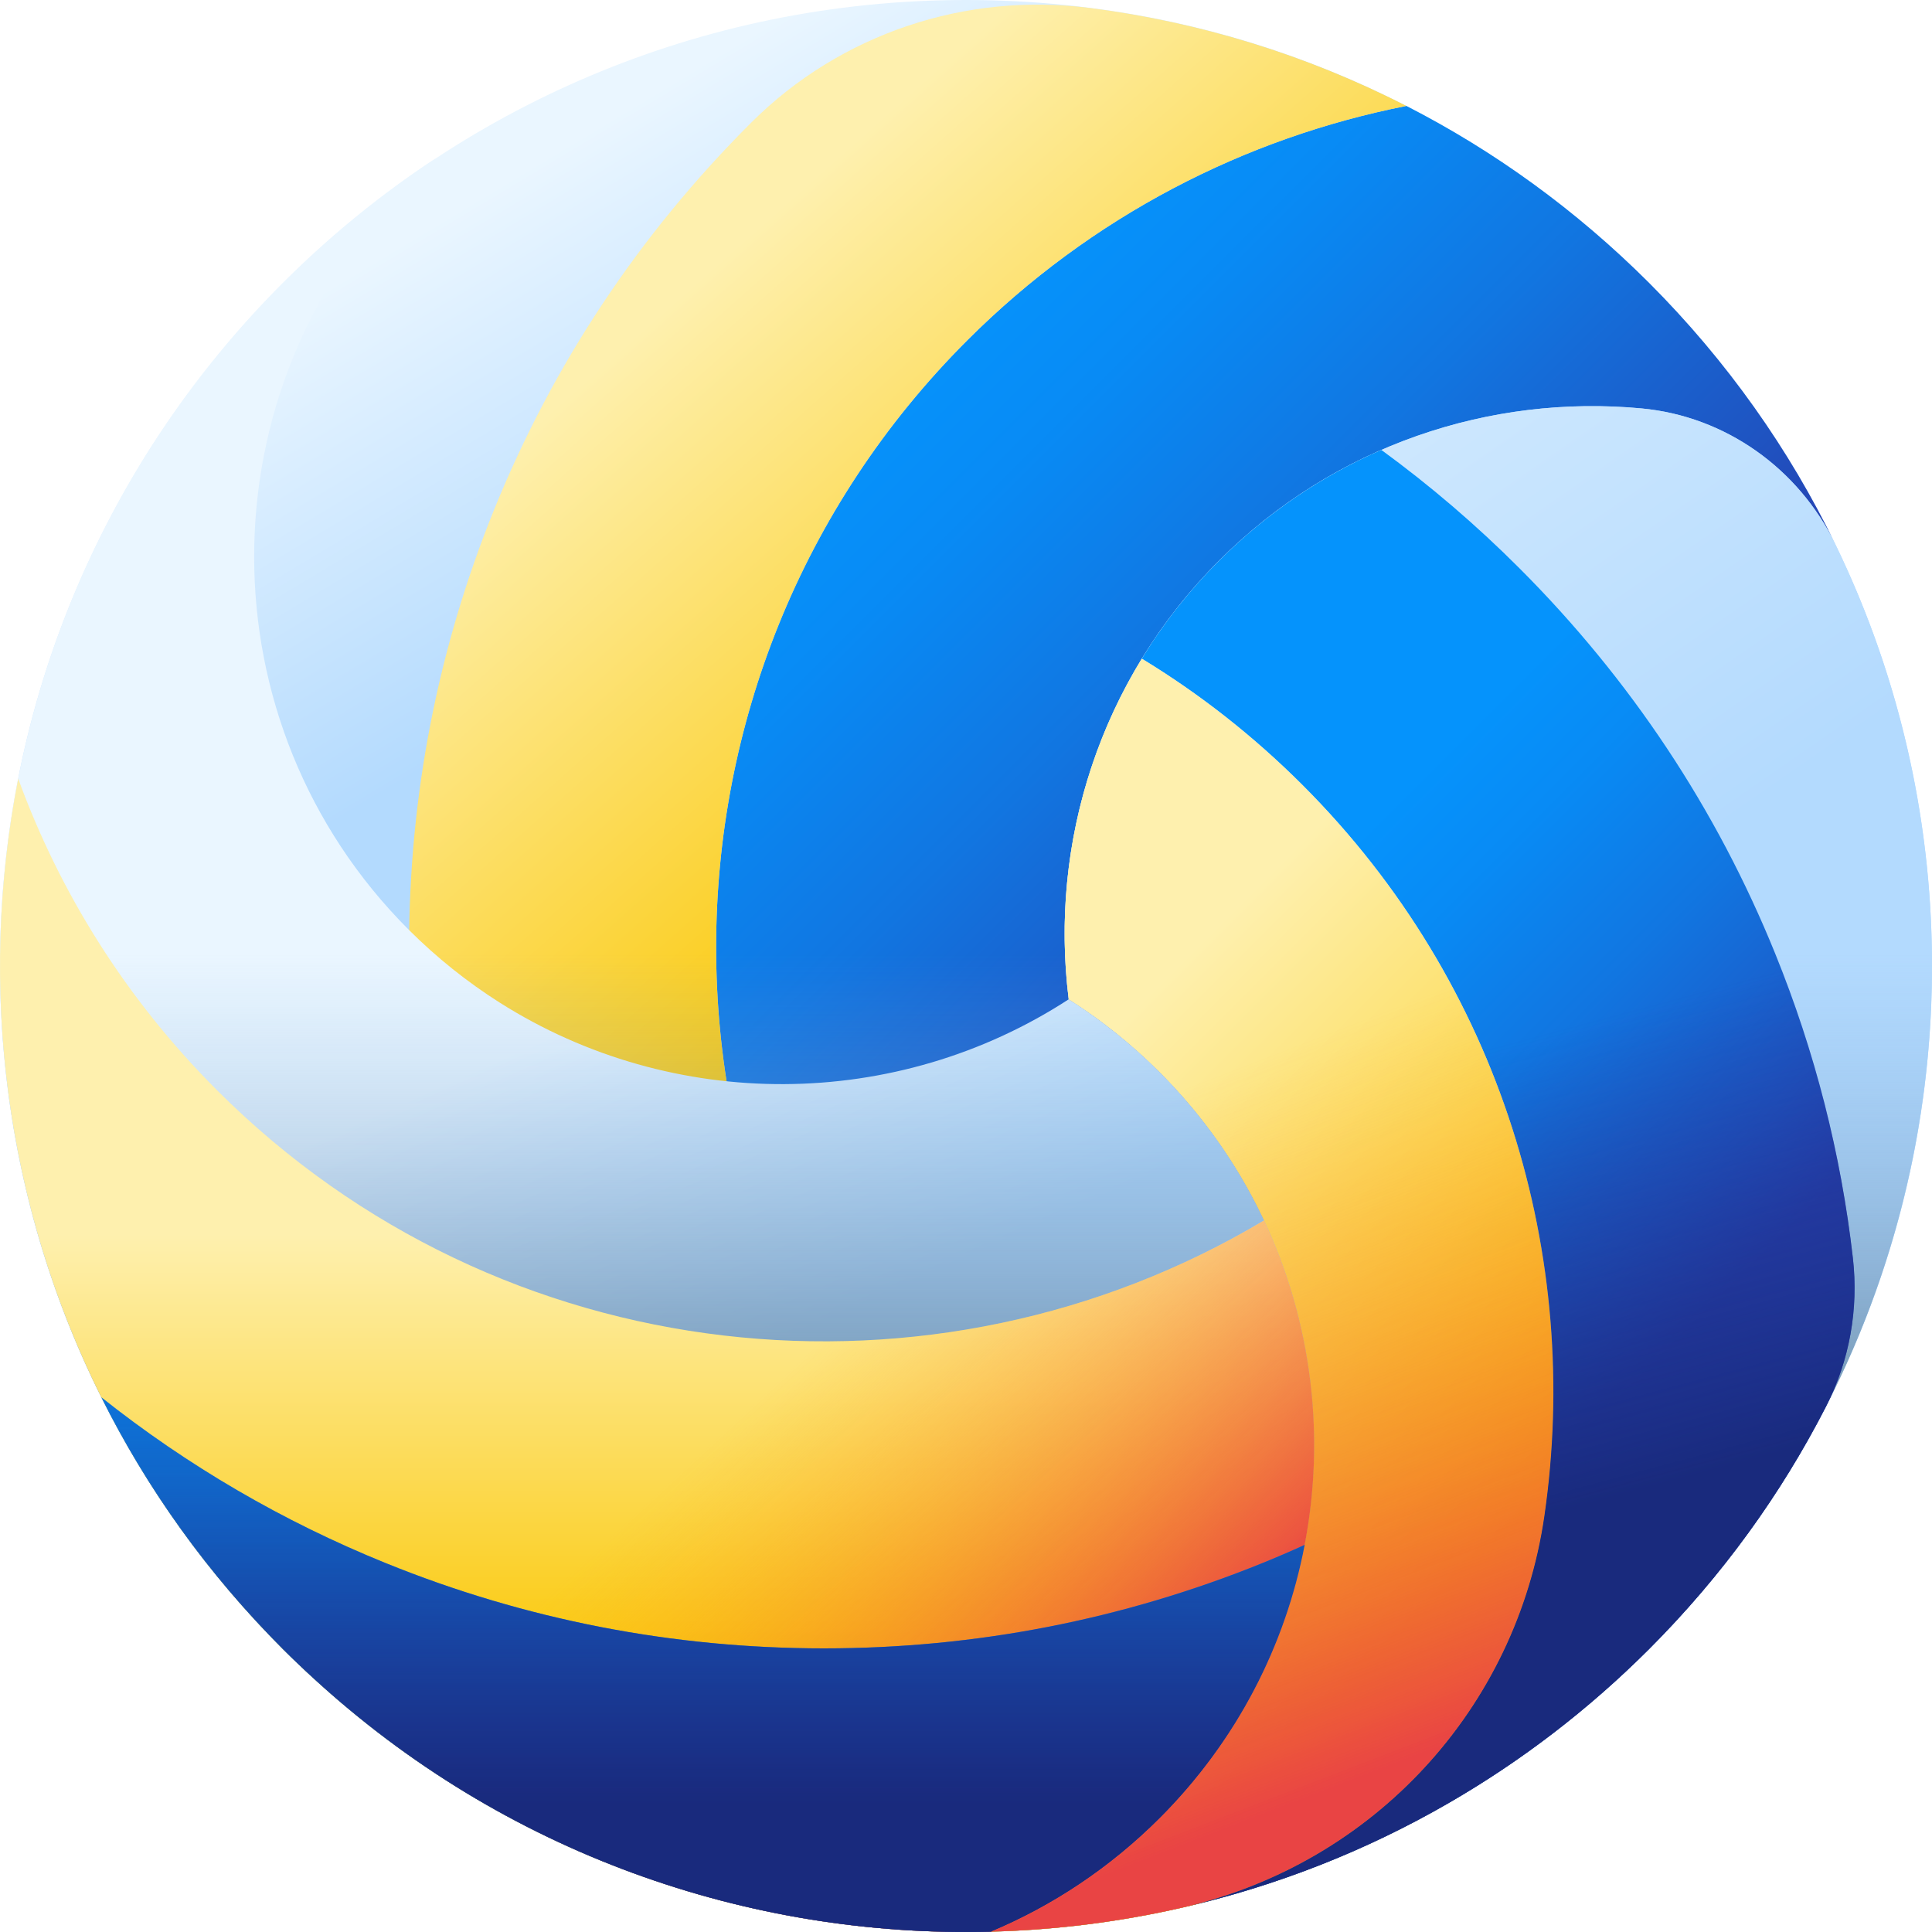
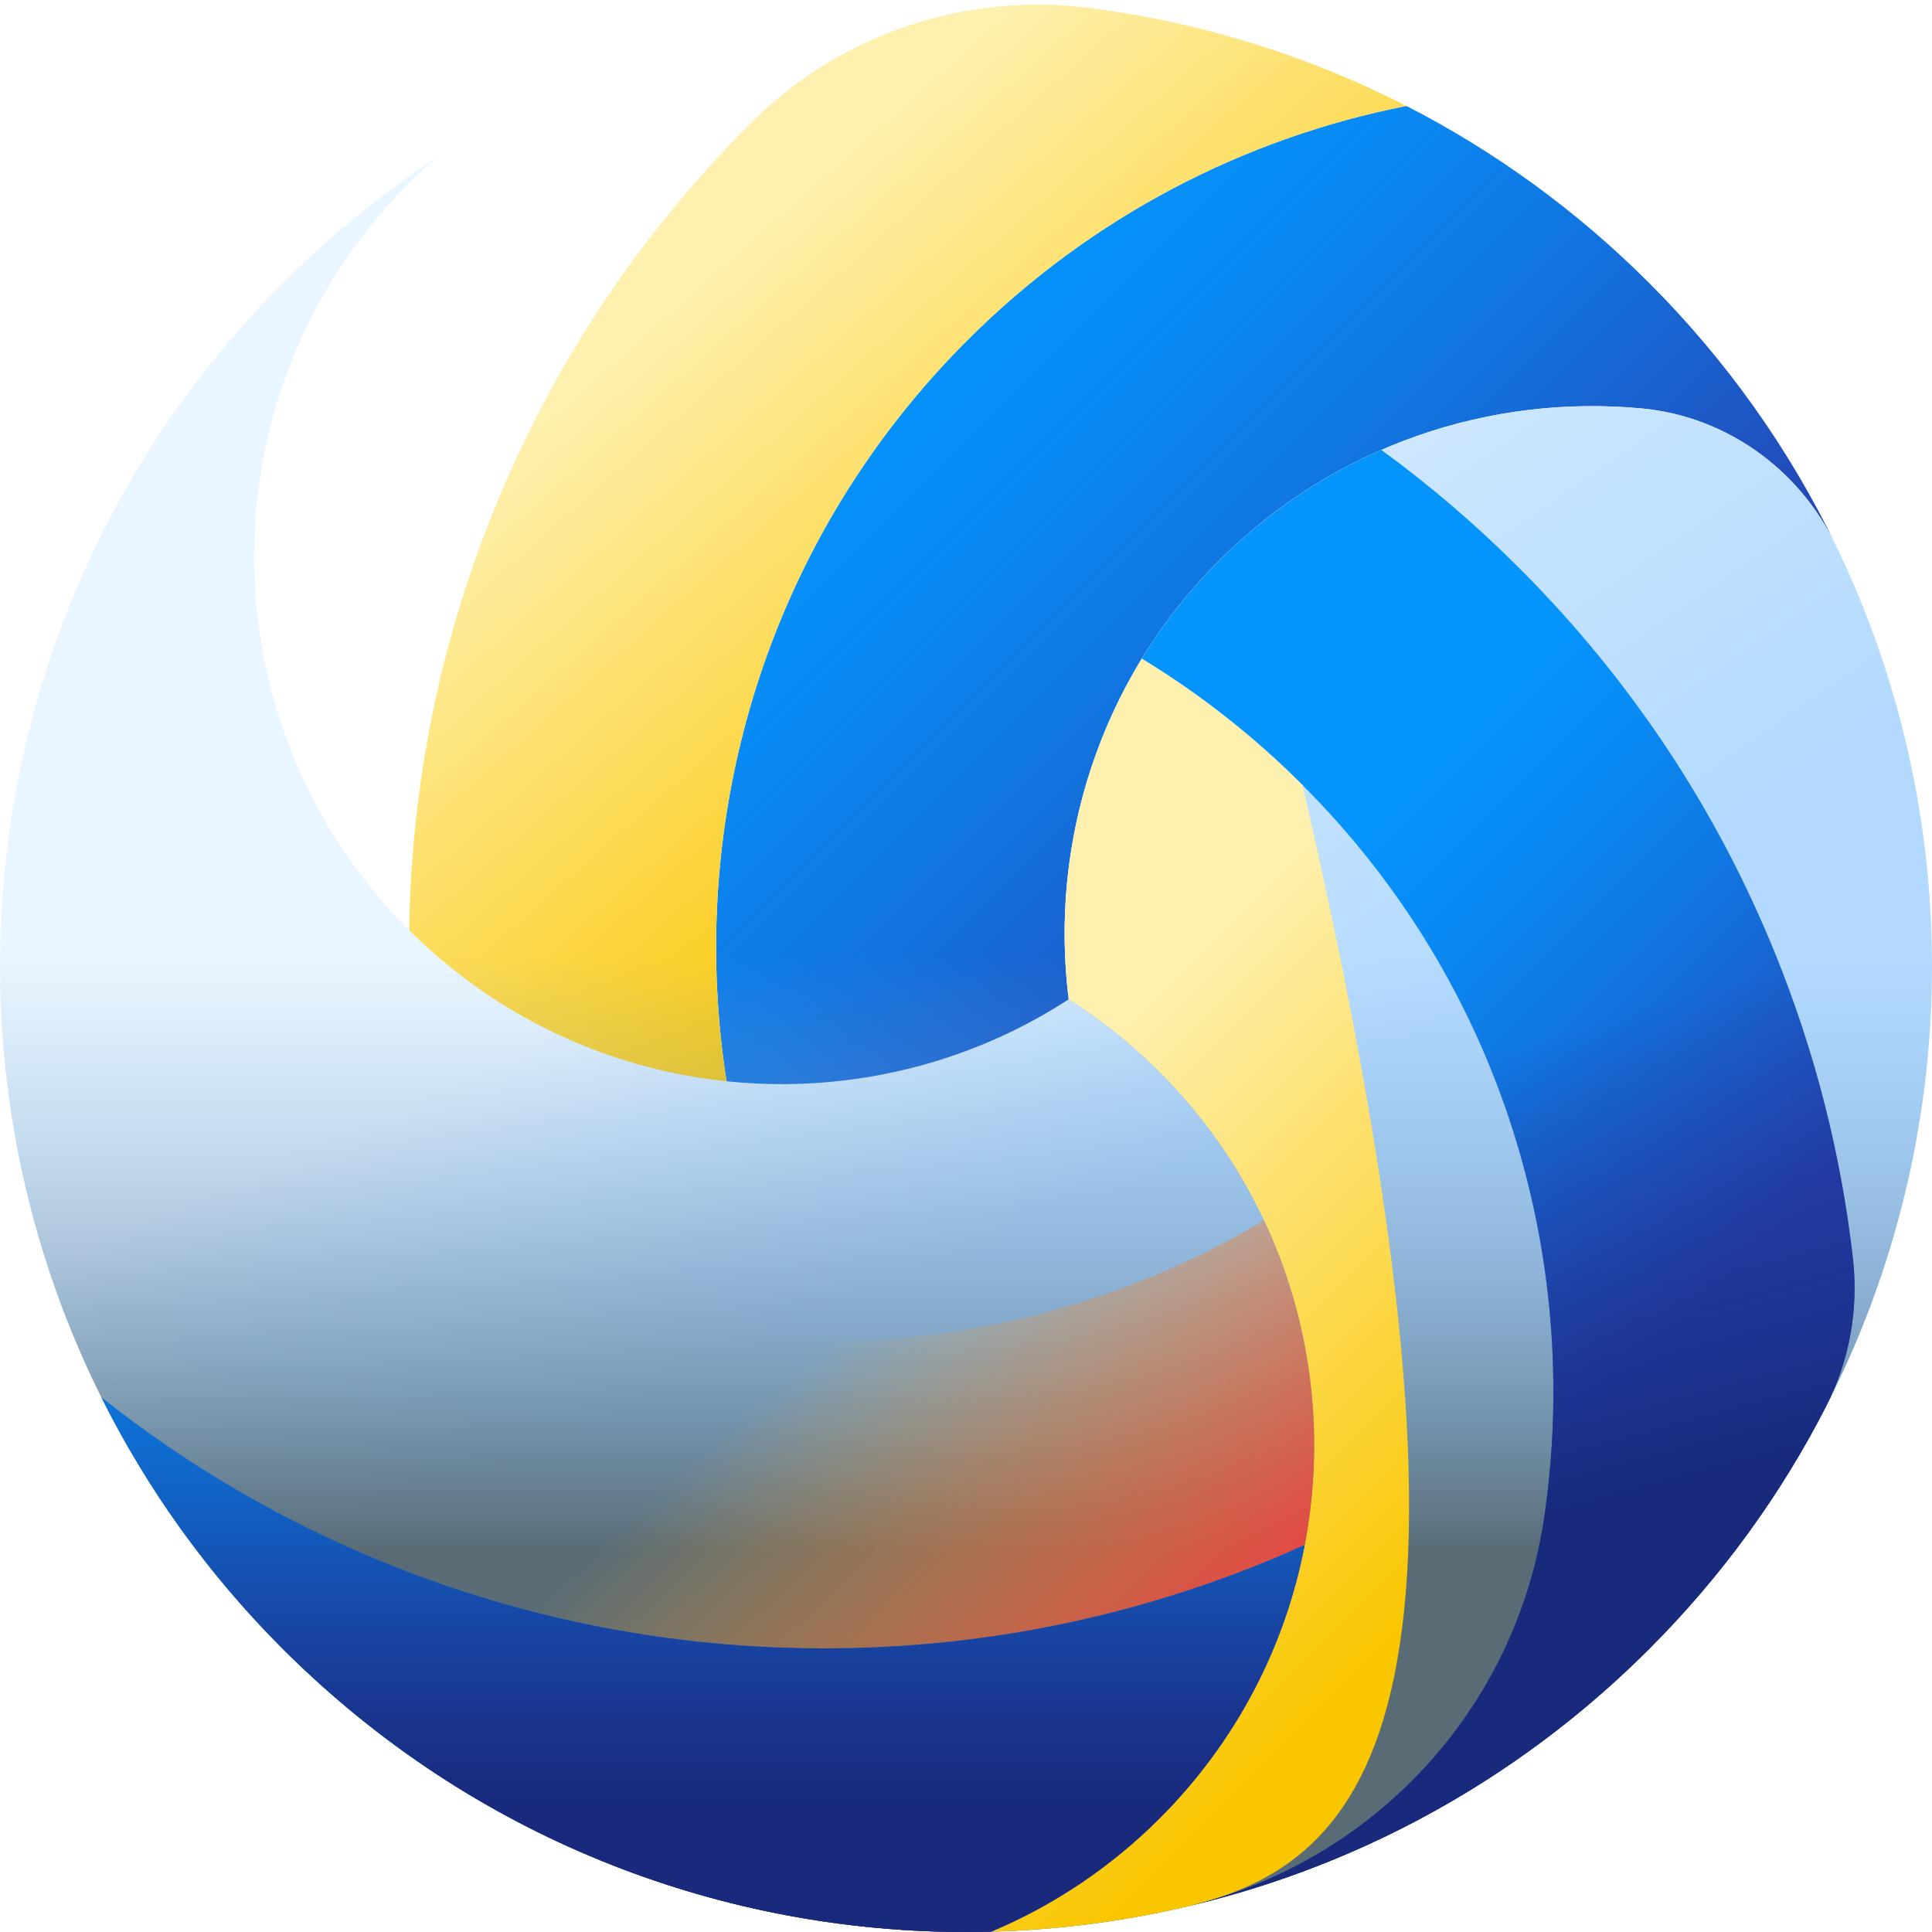
<svg xmlns="http://www.w3.org/2000/svg" width="30" height="30" viewBox="0 0 30 30" fill="none">
  <g clip-path="url(#clip0_494_190)">
-     <path d="M15 30C23.284 30 30 23.284 30 15C30 6.716 23.284 0 15 0C6.716 0 0 6.716 0 15C0 23.284 6.716 30 15 30Z" fill="url(#paint0_linear_494_190)" />
    <path d="M28.498 8.449C27.927 7.273 26.79 6.463 25.489 6.342C23.145 6.123 20.725 6.911 18.931 8.705C17.071 10.565 16.293 13.095 16.595 15.517C17.096 15.834 17.571 16.212 18.008 16.649C19.347 17.988 20.126 19.676 20.344 21.421C20.578 23.308 20.158 25.261 19.081 26.911C17.605 26.265 16.223 25.339 15.017 24.132C9.821 18.936 9.821 10.483 15.017 5.287C16.951 3.353 19.337 2.138 21.838 1.645C23.196 2.34 24.469 3.256 25.607 4.393C26.823 5.61 27.787 6.983 28.498 8.449Z" fill="url(#paint1_linear_494_190)" />
    <path d="M15.017 24.132C9.821 18.937 9.821 10.483 15.017 5.287C16.951 3.353 19.336 2.14 21.837 1.645C20.283 0.849 18.619 0.342 16.925 0.124C14.994 -0.125 13.049 0.525 11.67 1.899C11.663 1.906 11.656 1.913 11.649 1.92C9.923 3.646 8.587 5.659 7.676 7.905C6.797 10.072 6.352 12.362 6.352 14.71C6.352 17.058 6.797 19.347 7.676 21.515C8.587 23.76 9.923 25.774 11.649 27.5C12.603 28.453 13.644 29.287 14.763 29.997C17.491 30.04 20.227 29.344 22.647 27.908C19.854 27.532 17.159 26.274 15.017 24.132Z" fill="url(#paint2_linear_494_190)" />
    <path d="M18.007 28.233C17.232 29.008 16.34 29.596 15.388 29.995C11.623 30.092 7.828 28.779 4.864 26.056C4.704 25.911 4.548 25.761 4.394 25.607C-1.464 19.749 -1.465 10.251 4.393 4.394C5.132 3.655 5.928 3.009 6.768 2.457C6.624 2.583 6.483 2.714 6.346 2.851C3.147 6.05 3.147 11.237 6.345 14.435C6.782 14.872 7.256 15.249 7.757 15.567C10.449 17.273 13.919 17.257 16.595 15.517L16.595 15.517C17.096 15.835 17.57 16.212 18.008 16.649C19.347 17.988 20.126 19.676 20.343 21.421C20.645 23.843 19.867 26.373 18.007 28.233Z" fill="url(#paint3_linear_494_190)" />
    <path d="M15.388 29.995C16.34 29.596 17.232 29.008 18.007 28.233C19.867 26.373 20.645 23.843 20.343 21.421C20.126 19.676 19.347 17.988 18.008 16.649C17.57 16.212 17.096 15.834 16.595 15.517C16.293 13.095 17.071 10.564 18.93 8.705C20.725 6.911 23.145 6.123 25.489 6.342C26.792 6.463 27.929 7.276 28.5 8.453C30.548 12.675 30.499 17.657 28.353 21.842C27.657 23.199 26.742 24.471 25.606 25.607C22.776 28.437 19.096 29.9 15.388 29.995Z" fill="url(#paint4_linear_494_190)" />
    <path d="M4.393 25.606C10.251 31.464 19.748 31.464 25.606 25.606C29.455 21.758 30.775 16.338 29.566 11.412H0.433C-0.775 16.338 0.545 21.758 4.393 25.606Z" fill="url(#paint5_linear_494_190)" />
    <path d="M28.359 21.831C28.357 21.835 28.355 21.839 28.353 21.842C27.658 23.199 26.742 24.471 25.606 25.607C24.657 26.556 23.611 27.352 22.502 27.993C21.203 28.745 19.814 29.285 18.387 29.614C21.329 28.932 23.547 26.534 23.982 23.545C24.566 19.521 23.315 15.279 20.225 12.19C19.457 11.422 18.619 10.768 17.73 10.228C18.061 9.686 18.462 9.174 18.931 8.705C19.678 7.958 20.535 7.385 21.449 6.986C22.205 7.538 22.921 8.15 23.592 8.822C25.318 10.548 26.655 12.562 27.565 14.807C28.183 16.331 28.586 17.914 28.772 19.536C28.862 20.325 28.72 21.125 28.359 21.831Z" fill="url(#paint6_linear_494_190)" />
-     <path d="M15.388 29.995C16.34 29.596 17.232 29.008 18.007 28.233C19.867 26.373 20.645 23.843 20.343 21.421C20.126 19.676 19.347 17.988 18.008 16.649C17.57 16.212 17.096 15.834 16.595 15.517C16.369 13.706 16.747 11.834 17.73 10.228C18.618 10.768 19.457 11.422 20.225 12.19C23.314 15.28 24.567 19.521 23.981 23.545C23.546 26.541 21.319 28.942 18.369 29.619C17.388 29.844 16.389 29.969 15.388 29.995Z" fill="url(#paint7_linear_494_190)" />
-     <path d="M16.669 15.564C16.644 15.548 16.62 15.532 16.595 15.517L16.596 15.517C16.62 15.532 16.644 15.548 16.669 15.564Z" fill="url(#paint8_linear_494_190)" />
-     <path d="M18.007 28.233C17.232 29.008 16.34 29.596 15.388 29.995C11.623 30.092 7.828 28.779 4.864 26.056C4.704 25.911 4.548 25.761 4.393 25.607C3.218 24.431 2.278 23.108 1.574 21.698C0.08 18.704 -0.35 15.314 0.283 12.092C0.927 13.859 1.957 15.516 3.372 16.931C7.773 21.332 14.512 22.006 19.628 18.951C19.999 19.738 20.237 20.573 20.343 21.421C20.45 22.275 20.422 23.142 20.259 23.989C19.962 25.544 19.211 27.029 18.007 28.233Z" fill="url(#paint9_linear_494_190)" />
+     <path d="M15.388 29.995C16.34 29.596 17.232 29.008 18.007 28.233C19.867 26.373 20.645 23.843 20.343 21.421C20.126 19.676 19.347 17.988 18.008 16.649C17.57 16.212 17.096 15.834 16.595 15.517C16.369 13.706 16.747 11.834 17.73 10.228C18.618 10.768 19.457 11.422 20.225 12.19C23.546 26.541 21.319 28.942 18.369 29.619C17.388 29.844 16.389 29.969 15.388 29.995Z" fill="url(#paint7_linear_494_190)" />
    <path d="M18.007 28.233C17.232 29.008 16.34 29.596 15.388 29.995C11.623 30.092 7.828 28.779 4.864 26.056C4.704 25.911 4.548 25.761 4.393 25.607C3.218 24.431 2.278 23.108 1.574 21.698C0.08 18.704 -0.35 15.314 0.283 12.092C0.927 13.859 1.957 15.516 3.372 16.931C7.773 21.332 14.512 22.006 19.628 18.951C19.999 19.738 20.237 20.573 20.343 21.421C20.45 22.275 20.422 23.142 20.259 23.989C19.962 25.544 19.211 27.029 18.007 28.233Z" fill="url(#paint10_linear_494_190)" />
    <path d="M16.596 15.517C16.62 15.532 16.644 15.548 16.669 15.564C16.644 15.548 16.62 15.532 16.595 15.517L16.596 15.517Z" fill="url(#paint11_linear_494_190)" />
    <path d="M19.601 24.272C17.433 25.151 15.143 25.596 12.795 25.596C10.447 25.596 8.158 25.151 5.99 24.272C4.394 23.625 2.915 22.763 1.574 21.698C2.278 23.108 3.218 24.431 4.394 25.607C4.548 25.761 4.705 25.911 4.864 26.056C7.828 28.779 11.623 30.092 15.388 29.995C16.34 29.596 17.232 29.008 18.008 28.233C19.211 27.029 19.962 25.544 20.259 23.989C20.042 24.088 19.823 24.182 19.601 24.272Z" fill="url(#paint12_linear_494_190)" />
    <path d="M19.601 24.272C17.433 25.151 15.143 25.596 12.795 25.596C10.447 25.596 8.158 25.151 5.99 24.272C4.394 23.625 2.915 22.763 1.574 21.698C2.278 23.108 3.218 24.431 4.394 25.607C4.548 25.761 4.705 25.911 4.864 26.056C7.828 28.779 11.623 30.092 15.388 29.995C16.34 29.596 17.232 29.008 18.008 28.233C19.211 27.029 19.962 25.544 20.259 23.989C20.042 24.088 19.823 24.182 19.601 24.272Z" fill="url(#paint13_linear_494_190)" />
-     <path d="M16.595 15.517C17.096 15.834 17.57 16.212 18.008 16.649C19.347 17.988 20.126 19.676 20.343 21.421C20.645 23.843 19.867 26.373 18.007 28.233C17.232 29.008 16.34 29.596 15.388 29.995C16.389 29.969 17.388 29.844 18.369 29.619C21.319 28.942 23.546 26.541 23.981 23.545C24.567 19.521 23.314 15.28 20.224 12.19C19.951 11.916 19.667 11.657 19.376 11.412H17.133C16.602 12.719 16.422 14.136 16.595 15.517Z" fill="url(#paint14_linear_494_190)" />
    <path d="M20.224 12.19C23.314 15.279 24.566 19.521 23.981 23.545C23.547 26.534 21.328 28.932 18.387 29.614C19.814 29.285 21.202 28.745 22.501 27.993C23.611 27.352 24.657 26.556 25.606 25.607C26.742 24.471 27.657 23.199 28.353 21.842C28.355 21.839 28.357 21.835 28.358 21.831C28.72 21.125 28.861 20.325 28.771 19.536C28.586 17.914 28.183 16.331 27.565 14.808C27.078 13.606 26.467 12.472 25.742 11.412H19.376C19.667 11.657 19.95 11.916 20.224 12.19Z" fill="url(#paint15_linear_494_190)" />
  </g>
  <defs>
    <linearGradient id="paint0_linear_494_190" x1="7.728" y1="2.881" x2="11.434" y2="9.057" gradientUnits="userSpaceOnUse">
      <stop stop-color="#EAF6FF" />
      <stop offset="1" stop-color="#B3DAFE" />
    </linearGradient>
    <linearGradient id="paint1_linear_494_190" x1="12.819" y1="6.77" x2="21.554" y2="15.505" gradientUnits="userSpaceOnUse">
      <stop stop-color="#0593FC" />
      <stop offset="0.189" stop-color="#088BF5" />
      <stop offset="0.48" stop-color="#1176E1" />
      <stop offset="0.837" stop-color="#1F53C1" />
      <stop offset="1" stop-color="#2740B0" />
    </linearGradient>
    <linearGradient id="paint2_linear_494_190" x1="9.064" y1="5.942" x2="16.005" y2="13.765" gradientUnits="userSpaceOnUse">
      <stop stop-color="#FEF0AE" />
      <stop offset="1" stop-color="#FAC600" />
    </linearGradient>
    <linearGradient id="paint3_linear_494_190" x1="8.68" y1="16.018" x2="11.033" y2="21.312" gradientUnits="userSpaceOnUse">
      <stop stop-color="#EAF6FF" />
      <stop offset="1" stop-color="#B3DAFE" />
    </linearGradient>
    <linearGradient id="paint4_linear_494_190" x1="10.977" y1="3.373" x2="20.566" y2="17.197" gradientUnits="userSpaceOnUse">
      <stop stop-color="#EAF6FF" />
      <stop offset="1" stop-color="#B3DAFE" />
    </linearGradient>
    <linearGradient id="paint5_linear_494_190" x1="15" y1="14.823" x2="15" y2="24.077" gradientUnits="userSpaceOnUse">
      <stop stop-color="#7BACDF" stop-opacity="0" />
      <stop offset="0.161" stop-color="#78A7D7" stop-opacity="0.161" />
      <stop offset="0.406" stop-color="#729AC2" stop-opacity="0.406" />
      <stop offset="0.703" stop-color="#6686A0" stop-opacity="0.703" />
      <stop offset="1" stop-color="#596C76" />
    </linearGradient>
    <linearGradient id="paint6_linear_494_190" x1="17.915" y1="16.143" x2="24.322" y2="22.55" gradientUnits="userSpaceOnUse">
      <stop stop-color="#0593FC" />
      <stop offset="0.189" stop-color="#088BF5" />
      <stop offset="0.48" stop-color="#1176E1" />
      <stop offset="0.837" stop-color="#1F53C1" />
      <stop offset="1" stop-color="#2740B0" />
    </linearGradient>
    <linearGradient id="paint7_linear_494_190" x1="15.004" y1="18.29" x2="21.934" y2="25.22" gradientUnits="userSpaceOnUse">
      <stop stop-color="#FEF0AE" />
      <stop offset="1" stop-color="#FAC600" />
    </linearGradient>
    <linearGradient id="paint8_linear_494_190" x1="16.602" y1="15.507" x2="16.662" y2="15.568" gradientUnits="userSpaceOnUse">
      <stop stop-color="#FE9738" />
      <stop offset="0.198" stop-color="#FD9237" />
      <stop offset="0.433" stop-color="#FA8433" />
      <stop offset="0.689" stop-color="#F66C2D" />
      <stop offset="0.956" stop-color="#F04A25" />
      <stop offset="1" stop-color="#EF4424" />
    </linearGradient>
    <linearGradient id="paint9_linear_494_190" x1="10.203" y1="19.176" x2="10.203" y2="26.265" gradientUnits="userSpaceOnUse">
      <stop stop-color="#FEF0AE" />
      <stop offset="1" stop-color="#FAC600" />
    </linearGradient>
    <linearGradient id="paint10_linear_494_190" x1="11.62" y1="21.866" x2="16.914" y2="27.572" gradientUnits="userSpaceOnUse">
      <stop stop-color="#FEA613" stop-opacity="0" />
      <stop offset="1" stop-color="#E94444" />
    </linearGradient>
    <linearGradient id="paint11_linear_494_190" x1="16.602" y1="15.507" x2="16.662" y2="15.568" gradientUnits="userSpaceOnUse">
      <stop stop-color="#FEF0AE" />
      <stop offset="1" stop-color="#FAC600" />
    </linearGradient>
    <linearGradient id="paint12_linear_494_190" x1="10.917" y1="23" x2="10.917" y2="29.473" gradientUnits="userSpaceOnUse">
      <stop stop-color="#0593FC" />
      <stop offset="0.189" stop-color="#088BF5" />
      <stop offset="0.48" stop-color="#1176E1" />
      <stop offset="0.837" stop-color="#1F53C1" />
      <stop offset="1" stop-color="#2740B0" />
    </linearGradient>
    <linearGradient id="paint13_linear_494_190" x1="10.917" y1="18.529" x2="10.917" y2="28.012" gradientUnits="userSpaceOnUse">
      <stop stop-color="#1F3596" stop-opacity="0" />
      <stop offset="0.397" stop-color="#1E3391" stop-opacity="0.397" />
      <stop offset="0.872" stop-color="#1A2C82" stop-opacity="0.872" />
      <stop offset="1" stop-color="#192A7D" />
    </linearGradient>
    <linearGradient id="paint14_linear_494_190" x1="17.009" y1="17.427" x2="20.95" y2="27.663" gradientUnits="userSpaceOnUse">
      <stop stop-color="#FEA613" stop-opacity="0" />
      <stop offset="1" stop-color="#E94444" />
    </linearGradient>
    <linearGradient id="paint15_linear_494_190" x1="21.557" y1="16.67" x2="23.439" y2="23.67" gradientUnits="userSpaceOnUse">
      <stop stop-color="#1F3596" stop-opacity="0" />
      <stop offset="0.397" stop-color="#1E3391" stop-opacity="0.397" />
      <stop offset="0.872" stop-color="#1A2C82" stop-opacity="0.872" />
      <stop offset="1" stop-color="#192A7D" />
    </linearGradient>
    <clipPath id="clip0_494_190">
      <rect width="30" height="30" fill="white" />
    </clipPath>
  </defs>
</svg>